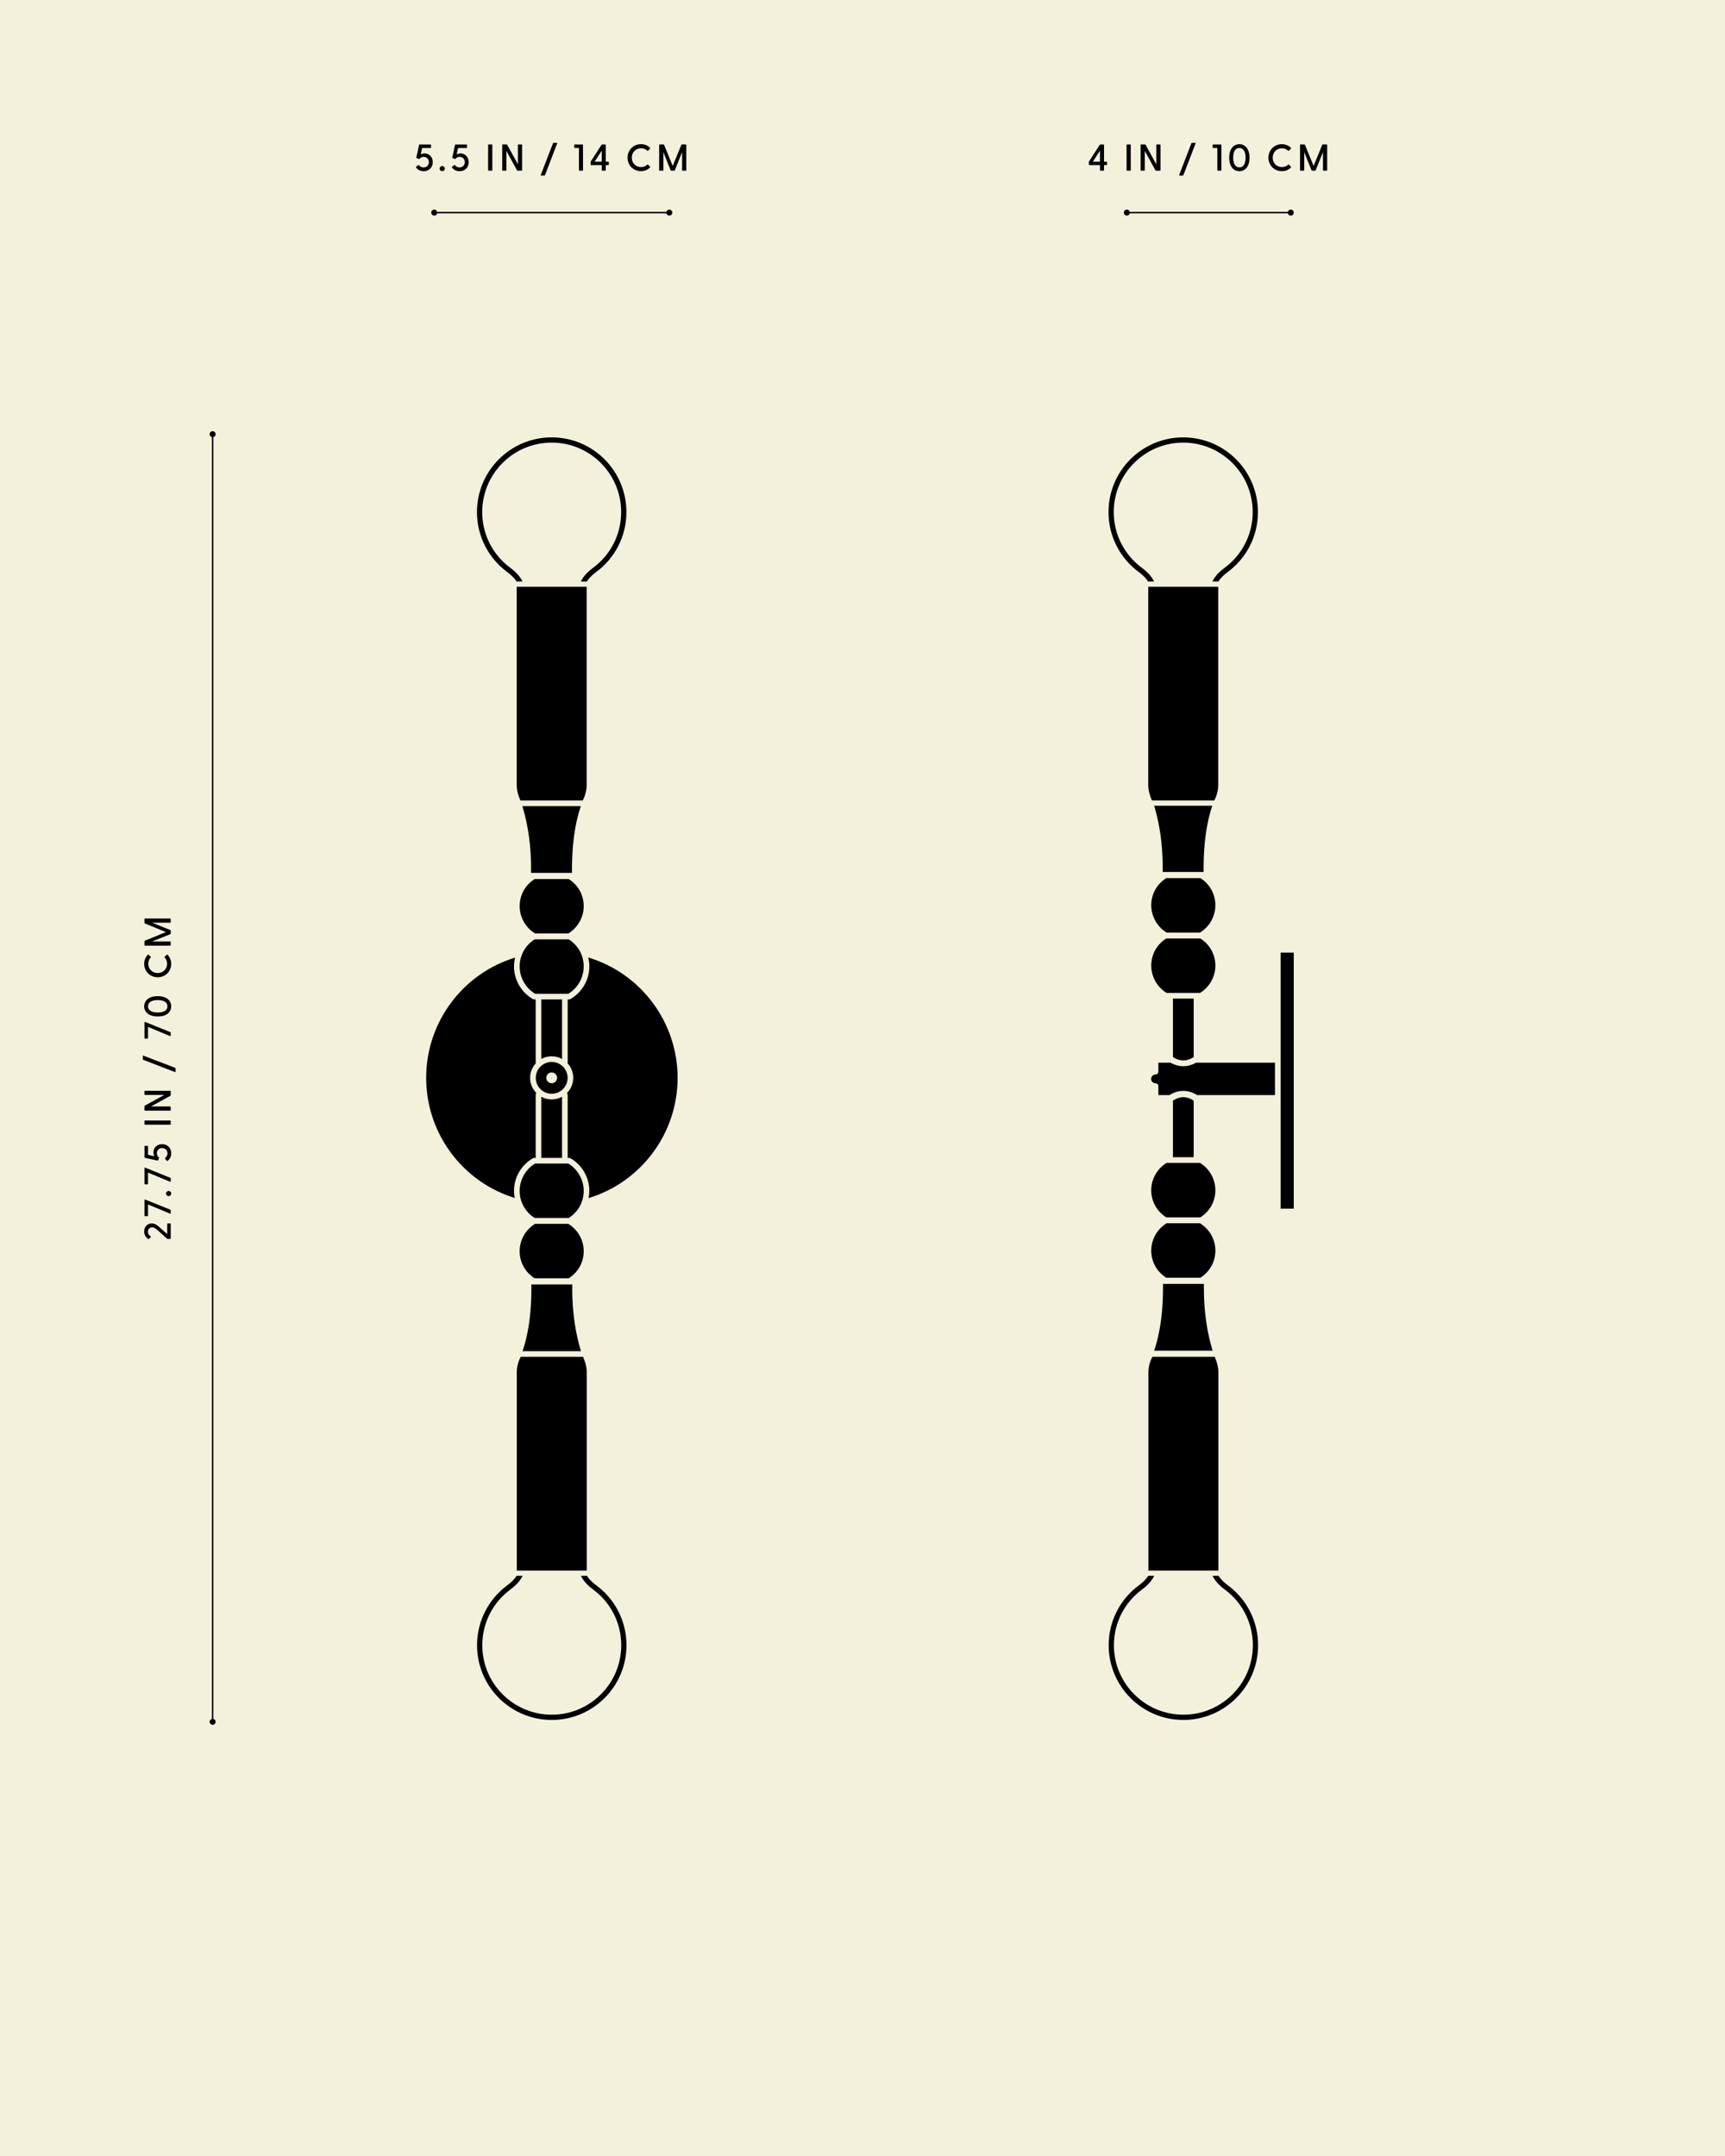
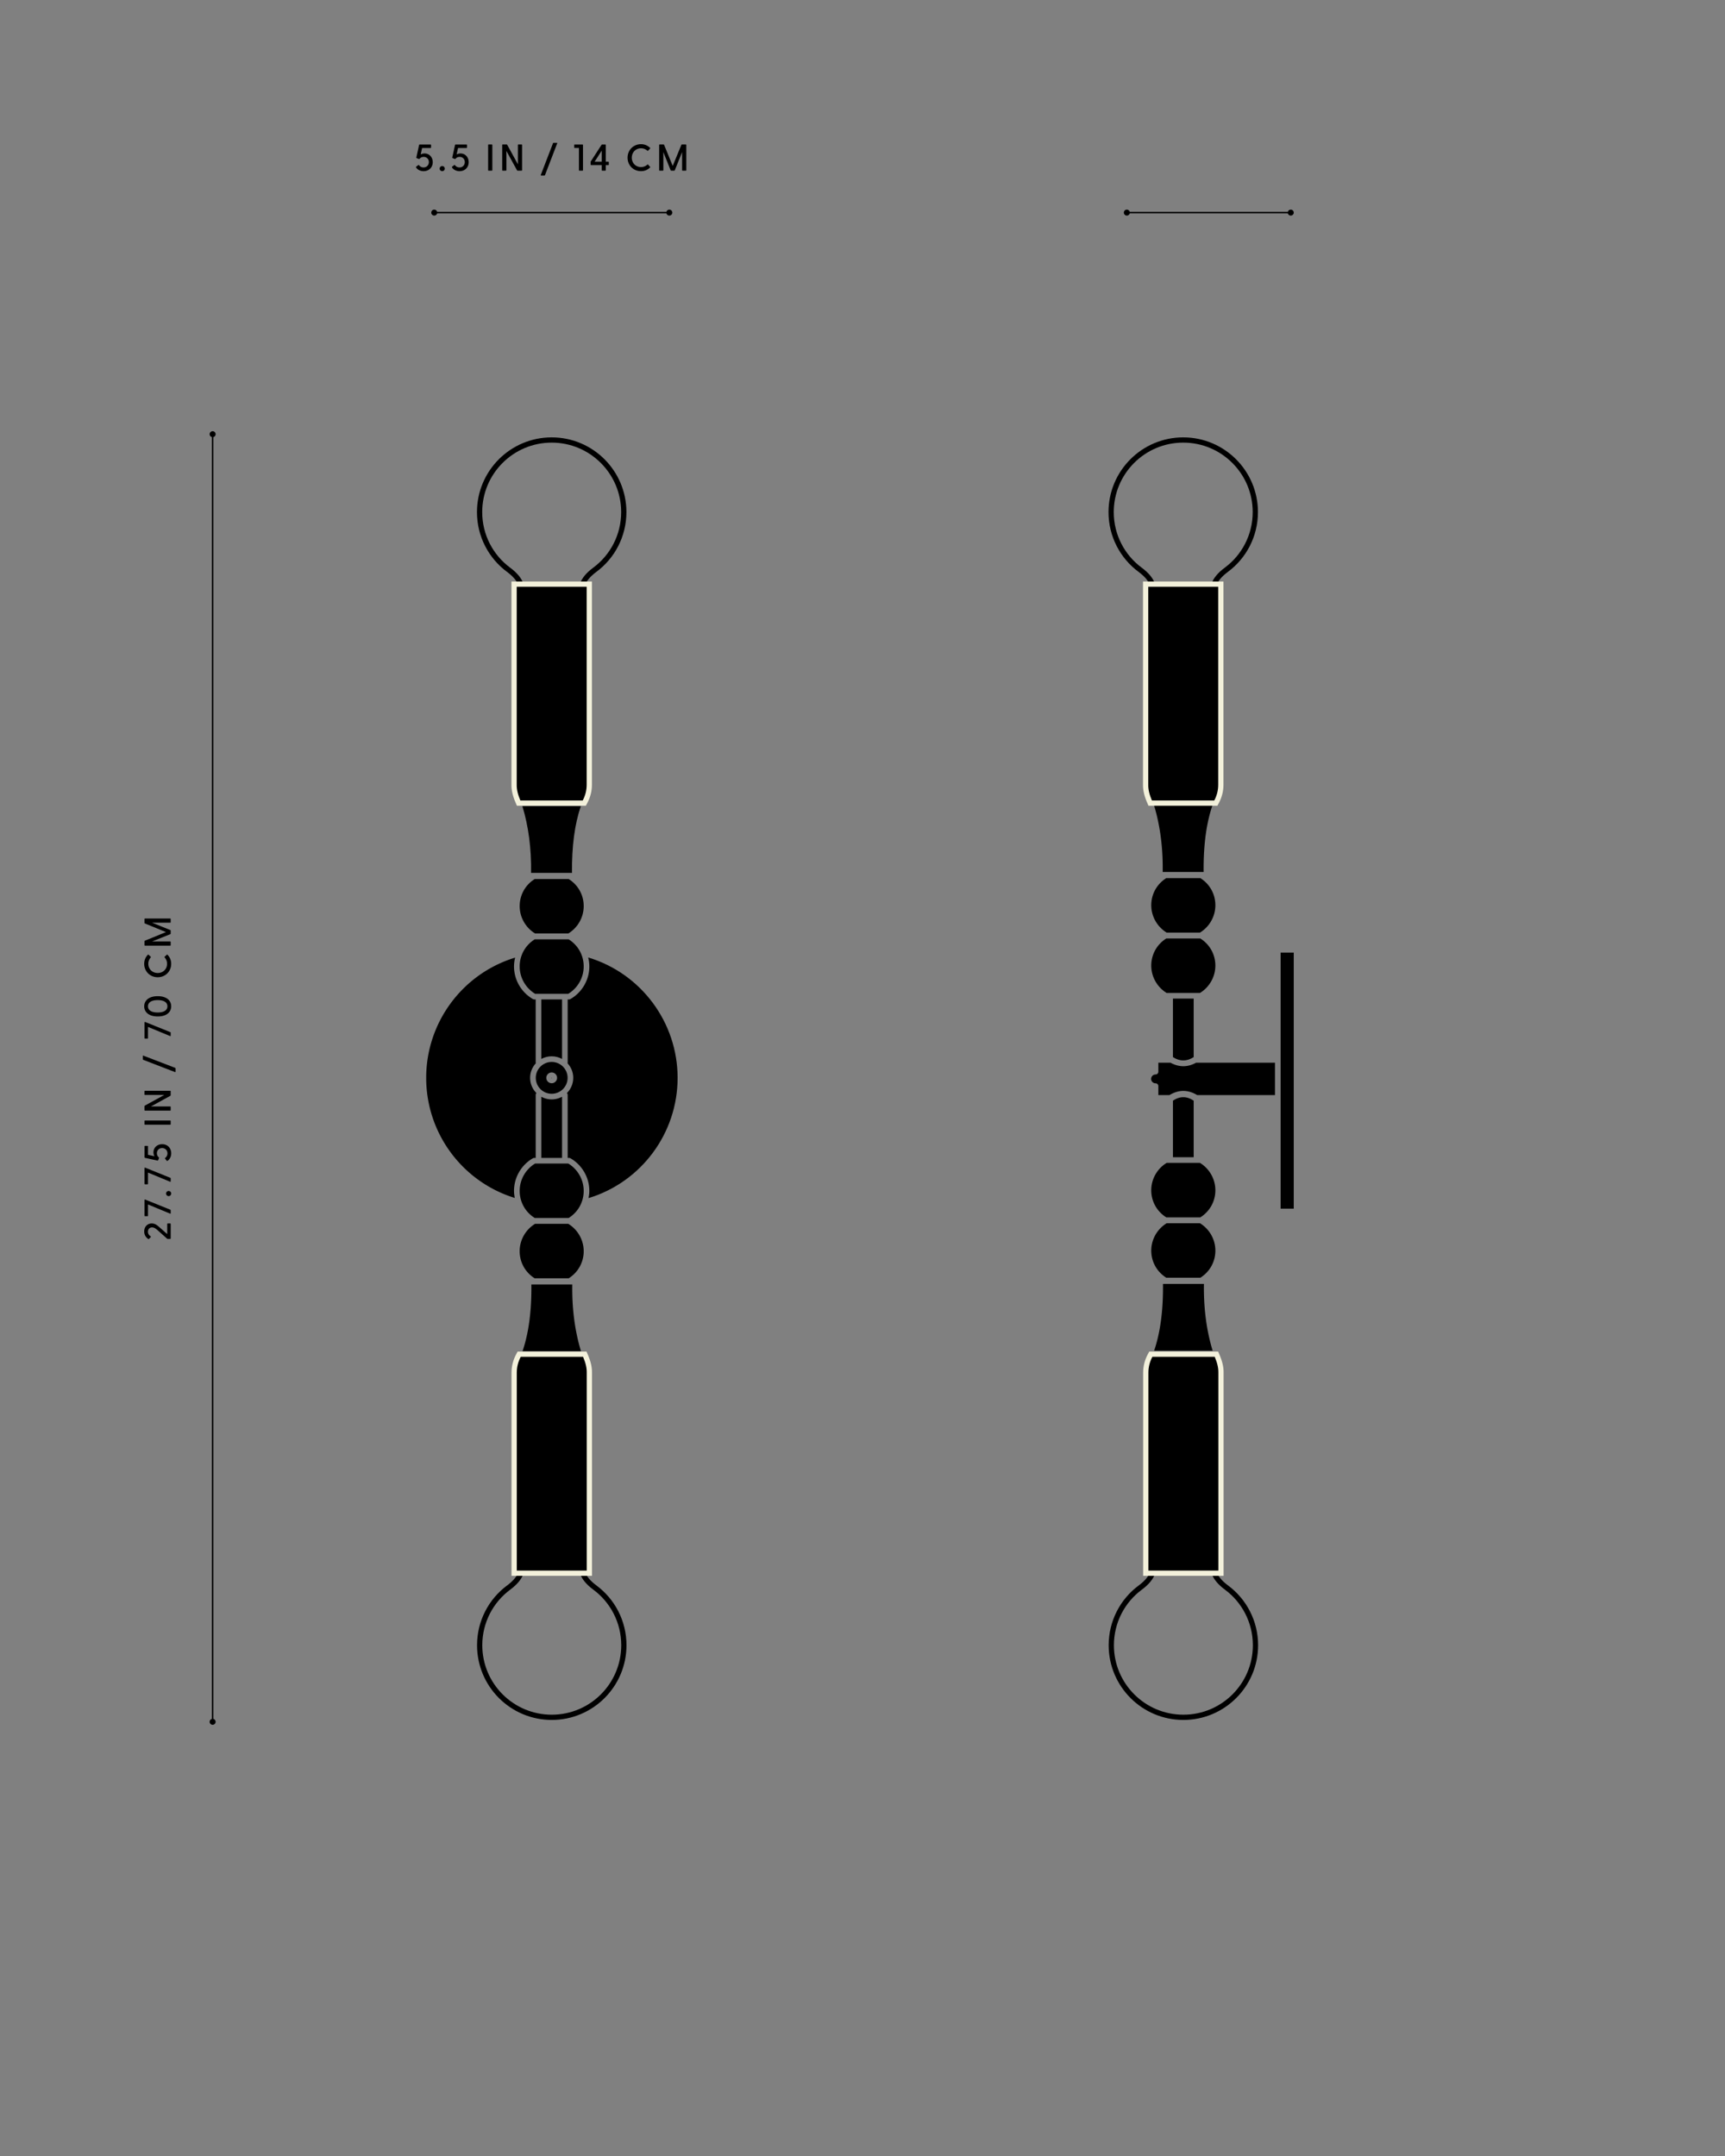
<svg xmlns="http://www.w3.org/2000/svg" height="2500" width="2000">
  <rect width="100%" height="100%" fill="#808080" stroke="none" />
  <defs>
    <clipPath id="a">
-       <path d="M0 0h2000v2500H0z" fill="none" />
-     </clipPath>
+       </clipPath>
    <clipPath id="b">
      <path d="M0 0h2000v2500H0z" fill="none" />
    </clipPath>
    <clipPath id="c">
      <path d="M0 0h2000v2500H0z" fill="none" />
    </clipPath>
    <clipPath id="d">
      <path d="M0 0h2000v2500H0z" fill="none" />
    </clipPath>
    <clipPath id="e">
      <path d="M0 0h2000v2500H0z" fill="none" />
    </clipPath>
  </defs>
  <g clip-path="url(#a)">
-     <path d="M0 0h2000v2500H0z" fill="#f3f1db" />
-   </g>
+     </g>
  <g clip-path="url(#b)">
    <path d="M1352.23 1481.59h39.46c10.94-6.86 17.44-18.55 17.44-31.45s-6.83-25.01-17.88-31.73h-38.57c-11.06 6.73-17.89 18.81-17.89 31.73s6.51 24.59 17.44 31.45M1391.68 1411.6c10.94-6.86 17.44-18.55 17.44-31.45s-6.83-25.01-17.88-31.73h-38.58c-11.06 6.73-17.88 18.81-17.88 31.73s6.5 24.59 17.44 31.45h39.46ZM1395.87 1488.73h-47.48c.31 30.76-3.06 56.19-10.26 77.47h67.82c-7.15-23.61-10.54-49.63-10.08-77.47M1359.93 1341.88h24.04v-65.55c-8.02-5.45-16.03-5.45-24.04 0v65.55ZM1371.96 1264.96c5.36 0 10.72 1.65 16.05 4.83h90.22v-37.51h-91.49c-9.83 5.39-19.75 5.39-29.58 0h-14.12v10.37c0 1.81-1.47 3.27-3.27 3.27-2.82 0-5.12 2.29-5.12 5.12s2.31 5.12 5.12 5.12a3.27 3.27 0 0 1 3.27 3.26v10.37h12.86c5.33-3.17 10.69-4.83 16.05-4.83M1395.52 1011.08c-.31-30.76 3.05-56.19 10.26-77.47h-67.83c7.15 23.62 10.55 49.64 10.09 77.47h47.48ZM1500 1104.6h-15.24v296.9H1500v-296.9zM1391.24 1081.41c11.05-6.73 17.88-18.82 17.88-31.74s-6.5-24.59-17.44-31.45h-39.45c-10.94 6.86-17.44 18.55-17.44 31.45s6.83 25 17.88 31.74h38.58ZM1383.97 1225.74v-67.81h-24.04v67.81c8.02 5.17 16.03 5.17 24.04 0M1409.12 1119.67c0-12.9-6.5-24.6-17.44-31.45h-39.45c-10.94 6.85-17.44 18.55-17.44 31.45s6.83 25 17.87 31.74h38.58c11.05-6.74 17.88-18.82 17.88-31.74M627.63 1271.72v70.93h24.01v-70.93c-3.56 1.97-7.65 3.09-12.01 3.09s-8.44-1.13-12.01-3.09M616.09 1489.38c.31 30.74-3.05 56.15-10.25 77.4h67.76c-7.15-23.6-10.53-49.6-10.08-77.4h-47.44ZM617.83 1343.09c.5-.28 1.06-.44 1.63-.44h1.63v-73.04c0-.83.34-1.58.85-2.15-4.51-4.52-7.31-10.76-7.31-17.63 0-6.51 2.52-12.41 6.6-16.87-.06-.25-.15-.49-.15-.76v-73.33h-1.63c-.58 0-1.13-.15-1.63-.44-13.48-7.79-21.86-22.28-21.86-37.79 0-3.49.48-6.91 1.29-10.23-61.01 18.6-103.12 75.09-103.12 139.41s41.97 120.56 102.72 139.28c-.53-2.69-.89-5.43-.89-8.22 0-15.52 8.38-30 21.86-37.8M620.36 1419.12c-11.04 6.73-17.86 18.8-17.86 31.71s6.5 24.57 17.42 31.42h39.42c10.92-6.85 17.42-18.54 17.42-31.42s-6.81-24.98-17.85-31.71h-38.55Z" />
    <path d="M658.91 1349.18h-38.54c-11.05 6.73-17.86 18.8-17.86 31.71s6.49 24.57 17.42 31.42h39.42c10.93-6.85 17.42-18.54 17.42-31.42s-6.82-24.98-17.86-31.71" />
    <path d="M681.97 1110.25c.84 3.37 1.33 6.85 1.33 10.4 0 15.52-8.38 30-21.86 37.79-.5.29-1.06.44-1.63.44h-1.63v73.32c0 .27-.09.51-.15.76 4.08 4.44 6.6 10.36 6.6 16.86 0 6.88-2.79 13.11-7.31 17.63.51.58.85 1.32.85 2.15v73.04h1.63c.58 0 1.13.15 1.63.44 13.48 7.8 21.86 22.28 21.86 37.79 0 2.85-.38 5.64-.92 8.39 61.08-18.55 103.26-75.1 103.26-139.44s-42.34-121.16-103.67-139.58M651.64 1227.92v-69.05h-24.02v69.05c3.57-1.97 7.67-3.09 12.01-3.09s8.44 1.13 12.01 3.09" />
    <path d="M620.36 1152.35h38.55c11.04-6.73 17.85-18.79 17.85-31.71s-6.49-24.57-17.42-31.42h-39.42c-10.92 6.85-17.42 18.53-17.42 31.42s6.82 24.98 17.86 31.71M658.91 1082.41c11.04-6.73 17.86-18.79 17.86-31.71s-6.49-24.57-17.42-31.42h-39.42c-10.93 6.85-17.42 18.53-17.42 31.42s6.81 24.98 17.86 31.71h38.54ZM639.37 1249.83c0 .3.53.3.53 0 0-.15-.11-.27-.26-.27s-.27.13-.27.27M663.18 1012.15c-.31-30.74 3.05-56.15 10.24-77.4h-67.76c7.15 23.6 10.53 49.6 10.08 77.4h47.44Z" />
    <path d="M658.1 1249.83c0-10.18-8.28-18.46-18.46-18.46s-18.46 8.28-18.46 18.46 8.28 18.46 18.46 18.46 18.46-8.28 18.46-18.46m-18.46 6.25c-3.45 0-6.26-2.81-6.26-6.26s2.81-6.26 6.26-6.26 6.26 2.81 6.26 6.26-2.81 6.26-6.26 6.26" />
    <path stroke-width="6.08" stroke-miterlimit="10" stroke="#000" fill="none" d="M675 682.52s-2.26-9.35 14.66-21.87c20.37-15.08 33.57-39.45 33.57-66.85 0-46.17-37.42-83.6-83.59-83.6s-83.59 37.43-83.59 83.6c0 27.4 13.19 51.76 33.57 66.85 16.92 12.52 14.66 21.87 14.66 21.87H675Z" />
    <path d="m601.34 931.27-.79-1.83c-3.15-7.29-4.63-13.72-4.51-19.64V677.34h87.19v232.52c0 6.96-1.66 13.62-4.97 19.8l-.85 1.61h-76.07Z" />
    <path fill="#f3f1db" d="M680.2 680.37v229.49c0 6.47-1.55 12.64-4.6 18.37h-72.25c-2.98-6.89-4.37-12.9-4.26-18.37V680.37h81.12Zm6.07-6.07H593v235.56c-.12 6.24 1.43 13.08 4.76 20.78l1.58 3.67h79.89l1.72-3.22c3.54-6.62 5.33-13.77 5.33-21.24V674.29Z" />
    <path stroke-width="6.08" stroke-miterlimit="10" stroke="#000" fill="none" d="M1407.22 682.52s-2.25-9.35 14.66-21.87c20.37-15.08 33.57-39.45 33.57-66.85 0-46.17-37.42-83.6-83.59-83.6s-83.58 37.43-83.58 83.6c0 27.4 13.19 51.76 33.57 66.85 16.91 12.52 14.65 21.87 14.65 21.87h70.72Z" />
    <path d="m1333.57 931.27-.79-1.83c-3.15-7.29-4.63-13.72-4.51-19.64V677.34h87.19v232.52c0 6.97-1.67 13.63-4.97 19.8l-.85 1.61h-76.07Z" />
    <path fill="#f3f1db" d="M1412.43 680.37v229.49c0 6.47-1.55 12.64-4.6 18.37h-72.26c-2.97-6.89-4.37-12.9-4.26-18.37V680.37h81.12Zm6.07-6.07h-93.27v235.56c-.13 6.24 1.43 13.07 4.76 20.78l1.58 3.67h79.89l1.72-3.22c3.53-6.62 5.33-13.77 5.33-21.24V674.29Z" />
    <path stroke-width="6.08" stroke-miterlimit="10" stroke="#000" fill="none" d="M604.37 1819.01s2.25 9.35-14.66 21.88c-20.37 15.08-33.57 39.45-33.57 66.85 0 46.16 37.42 83.59 83.59 83.59s83.58-37.43 83.58-83.59c0-27.4-13.19-51.77-33.57-66.85-16.91-12.52-14.65-21.88-14.65-21.88h-70.72Z" />
    <path d="M596.12 1824.2v-232.52c0-6.97 1.67-13.62 4.97-19.81l.86-1.6h76.07l.79 1.83c3.15 7.3 4.63 13.72 4.51 19.64v232.46h-87.19Z" />
    <path fill="#f3f1db" d="M676.02 1573.3c2.98 6.89 4.37 12.9 4.26 18.37v229.49h-81.12v-229.49c0-6.47 1.55-12.63 4.61-18.37h72.25Zm4-6.07h-79.89l-1.72 3.22c-3.53 6.63-5.33 13.76-5.33 21.24v235.56h93.27v-235.56c.13-6.24-1.43-13.08-4.76-20.78l-1.58-3.67Z" />
    <path stroke-width="6.08" stroke-miterlimit="10" stroke="#000" fill="none" d="M1336.68 1819.01s2.25 9.35-14.66 21.88c-20.37 15.08-33.57 39.45-33.57 66.85 0 46.16 37.42 83.59 83.59 83.59s83.58-37.43 83.58-83.59c0-27.4-13.19-51.77-33.57-66.85-16.91-12.52-14.65-21.88-14.65-21.88h-70.72Z" />
    <path d="M1328.44 1824.2v-232.52c0-6.97 1.67-13.62 4.97-19.81l.86-1.6h76.06l.79 1.83c3.16 7.28 4.63 13.72 4.51 19.64v232.46h-87.19Z" />
    <path fill="#f3f1db" d="M1408.34 1573.3c2.98 6.89 4.37 12.9 4.26 18.37v229.49h-81.12v-229.49c0-6.47 1.55-12.63 4.61-18.37h72.25Zm3.99-6.07h-79.89l-1.72 3.22c-3.53 6.63-5.33 13.76-5.33 21.24v235.56h93.27v-235.56c.13-6.24-1.42-13.08-4.76-20.78l-1.58-3.67Z" />
  </g>
  <path d="M246.53 1996.53V503.47" stroke-width="1.74" stroke="#000" fill="none" />
  <g clip-path="url(#c)">
    <path d="M250 1996.53c0-1.92-1.56-3.47-3.47-3.47s-3.47 1.56-3.47 3.47 1.56 3.47 3.47 3.47 3.47-1.56 3.47-3.47M250 503.47c0-1.92-1.56-3.47-3.47-3.47s-3.47 1.56-3.47 3.47 1.56 3.47 3.47 3.47 3.47-1.56 3.47-3.47" />
  </g>
  <path d="M197.27 1436.58h-2.78c-.3 0-.56-.09-.82-.3l-10.33-9.24c-1.78-1.56-4.08-3.78-7.03-3.78-2.78 0-4.77 1.95-4.77 5.03 0 2.86 1.69 4.3 3.17 5.34.39.3.35.61.04.91l-1.95 2c-.3.3-.61.3-.95.09-2.39-1.61-4.64-4.3-4.64-8.68 0-5.64 3.82-9.29 8.72-9.29 4.12 0 6.9 2.6 8.68 4.17l9.29 8.16v-11.67c0-.39.26-.65.65-.65h2.73c.39 0 .65.26.65.65v16.62c0 .39-.26.65-.65.65ZM197.14 1407.24l-25.56-10.59v12.98c0 .39-.26.61-.65.61h-2.73c-.39 0-.65-.22-.65-.61v-18.18c0-.43.35-.65.82-.48l28.9 11.67c.39.13.65.35.65.78v3.34c0 .43-.26.65-.78.48ZM195.53 1386.97a3 3 0 0 1-2.99-3c0-1.65 1.35-2.95 2.99-2.95s2.95 1.34 2.95 2.95-1.3 3-2.95 3ZM197.14 1370.26l-25.56-10.59v12.98c0 .39-.26.61-.65.61h-2.73c-.39 0-.65-.22-.65-.61v-18.18c0-.43.35-.65.82-.48l28.9 11.67c.39.13.65.35.65.78v3.34c0 .43-.26.65-.78.48ZM194.19 1346.04c-.43.22-.69.17-.95-.17l-1.82-2.34c-.26-.35-.13-.69.22-.95 1.3-1.04 2.52-2.73 2.52-5.16 0-3.56-2.6-6.16-6.21-6.16s-6.03 2.6-6.03 5.99c0 1.61.61 3.43 2.13 4.69.3.26.43.61.22 1.08l-.91 2.3c-.17.43-.39.52-.78.43l-14.45-3.17c-.35-.09-.56-.3-.56-.69v-12.58c0-.39.26-.61.65-.61h2.73c.39 0 .65.22.65.61v9.76l7.51 1.65c-.61-1.04-1.17-2.65-1.17-4.51 0-5.38 4.21-9.46 10.11-9.46 6.38 0 10.46 4.73 10.46 10.59 0 4.38-2.26 7.42-4.3 8.72ZM197.27 1304.16h-29.08c-.39 0-.65-.22-.65-.61v-3.6c0-.39.26-.65.65-.65h29.08c.39 0 .65.26.65.65v3.6c0 .39-.26.61-.65.61ZM197.48 1270.66l-22.44 12.32h22.22c.39 0 .65.26.65.65v3.6c0 .39-.26.61-.65.61h-29.08c-.39 0-.65-.22-.65-.61v-4.43c0-.35.13-.61.43-.78l22.52-12.37h-22.31c-.39 0-.65-.22-.65-.61v-3.6c0-.39.26-.65.65-.65h29.08c.39 0 .65.26.65.65v4.43c0 .35-.13.61-.43.78ZM202.82 1243.09l-36.71-14.15c-.35-.13-.52-.39-.52-.74v-3.6c0-.48.26-.65.74-.48l36.71 14.1c.35.13.52.43.52.78v3.56c0 .48-.26.69-.74.52ZM197.14 1201.34l-25.56-10.59v12.98c0 .39-.26.61-.65.61h-2.73c-.39 0-.65-.22-.65-.61v-18.18c0-.43.35-.65.82-.48l28.9 11.67c.39.13.65.35.65.78v3.34c0 .43-.26.65-.78.48ZM182.86 1178.64c-10.46 0-15.67-5.21-15.67-11.76s5.21-11.76 15.67-11.76 15.62 5.16 15.62 11.76-5.16 11.76-15.62 11.76Zm11.24-11.76c0-4.77-4.38-7.2-11.24-7.2s-11.28 2.43-11.28 7.2 4.43 7.16 11.28 7.16 11.24-2.43 11.24-7.16ZM182.86 1133.16c-8.85 0-15.67-6.73-15.67-15.54 0-4.3 1.61-7.77 4.17-10.46.3-.3.61-.35.96-.04l2.39 2.21c.3.26.3.56.04.91-1.74 2-2.78 4.38-2.78 7.33 0 6.08 4.6 10.68 10.89 10.68s10.85-4.6 10.85-10.68c0-2.95-1.04-5.34-2.78-7.33-.3-.35-.26-.65 0-.91l2.43-2.21c.3-.35.61-.26.91.04 2.6 2.69 4.21 6.16 4.21 10.46 0 8.81-6.77 15.54-15.62 15.54ZM197.27 1096.53h-29.08c-.39 0-.65-.22-.65-.61v-4.38c0-.35.13-.61.43-.74l24.43-9.98-24.43-10.02c-.3-.13-.43-.35-.43-.69v-4.38c0-.39.26-.65.65-.65h29.08c.39 0 .65.26.65.65v3.6c0 .39-.26.61-.65.61h-20.92l21.05 8.46c.35.13.52.39.52.74v3.34c0 .35-.17.65-.52.78l-21.05 8.42h20.92c.39 0 .65.26.65.65v3.6c0 .39-.26.61-.65.61ZM482.44 194.19c-.22-.43-.17-.69.17-.95l2.34-1.82c.35-.26.69-.13.95.22 1.04 1.3 2.73 2.52 5.16 2.52 3.56 0 6.16-2.6 6.16-6.21s-2.6-6.03-5.99-6.03c-1.61 0-3.43.61-4.69 2.13-.26.3-.61.43-1.08.22l-2.3-.91c-.43-.17-.52-.39-.43-.78l3.17-14.45c.09-.35.3-.56.69-.56h12.58c.39 0 .61.26.61.65v2.73c0 .39-.22.65-.61.65h-9.76l-1.65 7.51c1.04-.61 2.65-1.17 4.51-1.17 5.38 0 9.46 4.21 9.46 10.11 0 6.38-4.73 10.46-10.59 10.46-4.38 0-7.42-2.26-8.72-4.3ZM509.74 195.53c0-1.65 1.35-2.99 2.99-2.99s2.95 1.35 2.95 2.99-1.35 2.95-2.95 2.95-2.99-1.3-2.99-2.95ZM524.11 194.19c-.22-.43-.17-.69.17-.95l2.34-1.82c.35-.26.69-.13.95.22 1.04 1.3 2.73 2.52 5.16 2.52 3.56 0 6.16-2.6 6.16-6.21s-2.6-6.03-5.99-6.03c-1.61 0-3.43.61-4.69 2.13-.26.3-.61.43-1.08.22l-2.3-.91c-.43-.17-.52-.39-.43-.78l3.17-14.45c.09-.35.3-.56.69-.56h12.58c.39 0 .61.26.61.65v2.73c0 .39-.22.65-.61.65h-9.76l-1.65 7.51c1.04-.61 2.65-1.17 4.51-1.17 5.38 0 9.46 4.21 9.46 10.11 0 6.38-4.73 10.46-10.59 10.46-4.38 0-7.42-2.26-8.72-4.3ZM565.95 197.27v-29.08c0-.39.22-.65.61-.65h3.6c.39 0 .65.26.65.65v29.08c0 .39-.26.65-.65.65h-3.6c-.39 0-.61-.26-.61-.65ZM599.45 197.48l-12.32-22.44v22.22c0 .39-.26.65-.65.65h-3.6c-.39 0-.61-.26-.61-.65v-29.08c0-.39.22-.65.61-.65h4.43c.35 0 .61.13.78.43l12.37 22.52v-22.31c0-.39.22-.65.61-.65h3.6c.39 0 .65.26.65.65v29.08c0 .39-.26.65-.65.65h-4.43c-.35 0-.61-.13-.78-.43ZM627.01 202.82l14.15-36.71c.13-.35.39-.52.74-.52h3.6c.48 0 .65.26.48.74l-14.1 36.71c-.13.35-.43.52-.78.52h-3.56c-.48 0-.69-.26-.52-.74ZM671.24 197.27v-25.69h-4.86c-.39 0-.61-.26-.61-.65v-2.73c0-.39.22-.65.61-.65h8.94c.39 0 .61.26.61.65v29.08c0 .39-.22.65-.61.65h-3.47c-.39 0-.61-.26-.61-.65ZM697.67 197.27v-5.81h-12.24c-.39 0-.65-.26-.65-.65v-2.91c0-.3.04-.48.22-.74l12.41-19.18c.22-.3.43-.43.78-.43h3.56c.39 0 .61.26.61.65v19.31h2.91c.39 0 .61.26.61.65v2.65c0 .39-.22.65-.61.65h-2.91v5.81c0 .39-.22.65-.61.65h-3.47c-.39 0-.61-.26-.61-.65Zm0-9.77v-12.85l-8.25 12.85h8.25ZM727.62 182.86c0-8.85 6.73-15.67 15.54-15.67 4.3 0 7.77 1.61 10.46 4.17.3.3.35.61.04.96l-2.21 2.39c-.26.3-.56.3-.91.04-2-1.74-4.38-2.78-7.33-2.78-6.08 0-10.68 4.6-10.68 10.89s4.6 10.85 10.68 10.85c2.95 0 5.34-1.04 7.33-2.78.35-.3.65-.26.91 0l2.21 2.43c.35.3.26.61-.04.91-2.69 2.6-6.16 4.21-10.46 4.21-8.81 0-15.54-6.77-15.54-15.62ZM764.25 197.27v-29.08c0-.39.22-.65.61-.65h4.38c.35 0 .61.13.74.43l9.98 24.43 10.02-24.43c.13-.3.35-.43.69-.43h4.38c.39 0 .65.26.65.65v29.08c0 .39-.26.65-.65.65h-3.6c-.39 0-.61-.26-.61-.65v-20.92l-8.46 21.05c-.13.35-.39.52-.74.52h-3.34c-.35 0-.65-.17-.78-.52l-8.42-21.05v20.92c0 .39-.26.65-.65.65h-3.6c-.39 0-.61-.26-.61-.65Z" />
  <path d="M503.47 246.53h272.56" stroke-width="1.74" stroke="#000" fill="none" />
  <g clip-path="url(#d)">
    <path d="M503.47 250c1.92 0 3.47-1.56 3.47-3.47s-1.56-3.47-3.47-3.47-3.47 1.56-3.47 3.47 1.56 3.47 3.47 3.47M776.03 250c1.92 0 3.47-1.56 3.47-3.47s-1.56-3.47-3.47-3.47-3.47 1.56-3.47 3.47 1.56 3.47 3.47 3.47" />
  </g>
-   <path d="M1275.35 197.27v-5.81h-12.24c-.39 0-.65-.26-.65-.65v-2.91c0-.3.04-.48.22-.74l12.41-19.18c.22-.3.43-.43.78-.43h3.56c.39 0 .61.26.61.65v19.31h2.91c.39 0 .61.26.61.65v2.65c0 .39-.22.65-.61.65h-2.91v5.81c0 .39-.22.65-.61.65h-3.47c-.39 0-.61-.26-.61-.65Zm0-9.77v-12.85l-8.25 12.85h8.25ZM1306.17 197.27v-29.08c0-.39.22-.65.61-.65h3.6c.39 0 .65.26.65.65v29.08c0 .39-.26.65-.65.65h-3.6c-.39 0-.61-.26-.61-.65ZM1339.63 197.48l-12.32-22.44v22.22c0 .39-.26.65-.65.65h-3.6c-.39 0-.61-.26-.61-.65v-29.08c0-.39.22-.65.61-.65h4.43c.35 0 .61.13.78.43l12.37 22.52v-22.31c0-.39.22-.65.61-.65h3.6c.39 0 .65.26.65.65v29.08c0 .39-.26.65-.65.65h-4.43c-.35 0-.61-.13-.78-.43ZM1367.19 202.82l14.15-36.71c.13-.35.39-.52.74-.52h3.6c.48 0 .65.26.48.74l-14.1 36.71c-.13.35-.43.52-.78.52h-3.56c-.48 0-.69-.26-.52-.74ZM1411.42 197.27v-25.69h-4.86c-.39 0-.61-.26-.61-.65v-2.73c0-.39.22-.65.61-.65h8.94c.39 0 .61.26.61.65v29.08c0 .39-.22.65-.61.65h-3.47c-.39 0-.61-.26-.61-.65ZM1425.18 182.86c0-10.46 5.21-15.67 11.76-15.67s11.76 5.21 11.76 15.67-5.16 15.62-11.76 15.62-11.76-5.16-11.76-15.62Zm11.76 11.24c4.77 0 7.2-4.38 7.2-11.24s-2.43-11.28-7.2-11.28-7.16 4.43-7.16 11.28 2.43 11.24 7.16 11.24ZM1470.66 182.86c0-8.85 6.73-15.67 15.54-15.67 4.3 0 7.77 1.61 10.46 4.17.3.3.35.61.04.96l-2.21 2.39c-.26.3-.56.3-.91.04-2-1.74-4.38-2.78-7.33-2.78-6.08 0-10.68 4.6-10.68 10.89s4.6 10.85 10.68 10.85c2.95 0 5.34-1.04 7.33-2.78.35-.3.65-.26.91 0l2.21 2.43c.35.3.26.61-.04.91-2.69 2.6-6.16 4.21-10.46 4.21-8.81 0-15.54-6.77-15.54-15.62ZM1507.29 197.27v-29.08c0-.39.22-.65.61-.65h4.38c.35 0 .61.13.74.43l9.98 24.43 10.02-24.43c.13-.3.35-.43.69-.43h4.38c.39 0 .65.26.65.65v29.08c0 .39-.26.65-.65.65h-3.6c-.39 0-.61-.26-.61-.65v-20.92l-8.46 21.05c-.13.35-.39.52-.74.52h-3.34c-.35 0-.65-.17-.78-.52l-8.42-21.05v20.92c0 .39-.26.65-.65.65h-3.6c-.39 0-.61-.26-.61-.65Z" />
  <path d="M1306.47 246.53h190.06" stroke-width="1.74" stroke="#000" fill="none" />
  <g clip-path="url(#e)">
    <path d="M1306.47 250c1.92 0 3.47-1.56 3.47-3.47s-1.56-3.47-3.47-3.47-3.47 1.56-3.47 3.47 1.56 3.47 3.47 3.47M1496.53 250c1.92 0 3.47-1.56 3.47-3.47s-1.56-3.47-3.47-3.47-3.47 1.56-3.47 3.47 1.56 3.47 3.47 3.47" />
  </g>
</svg>